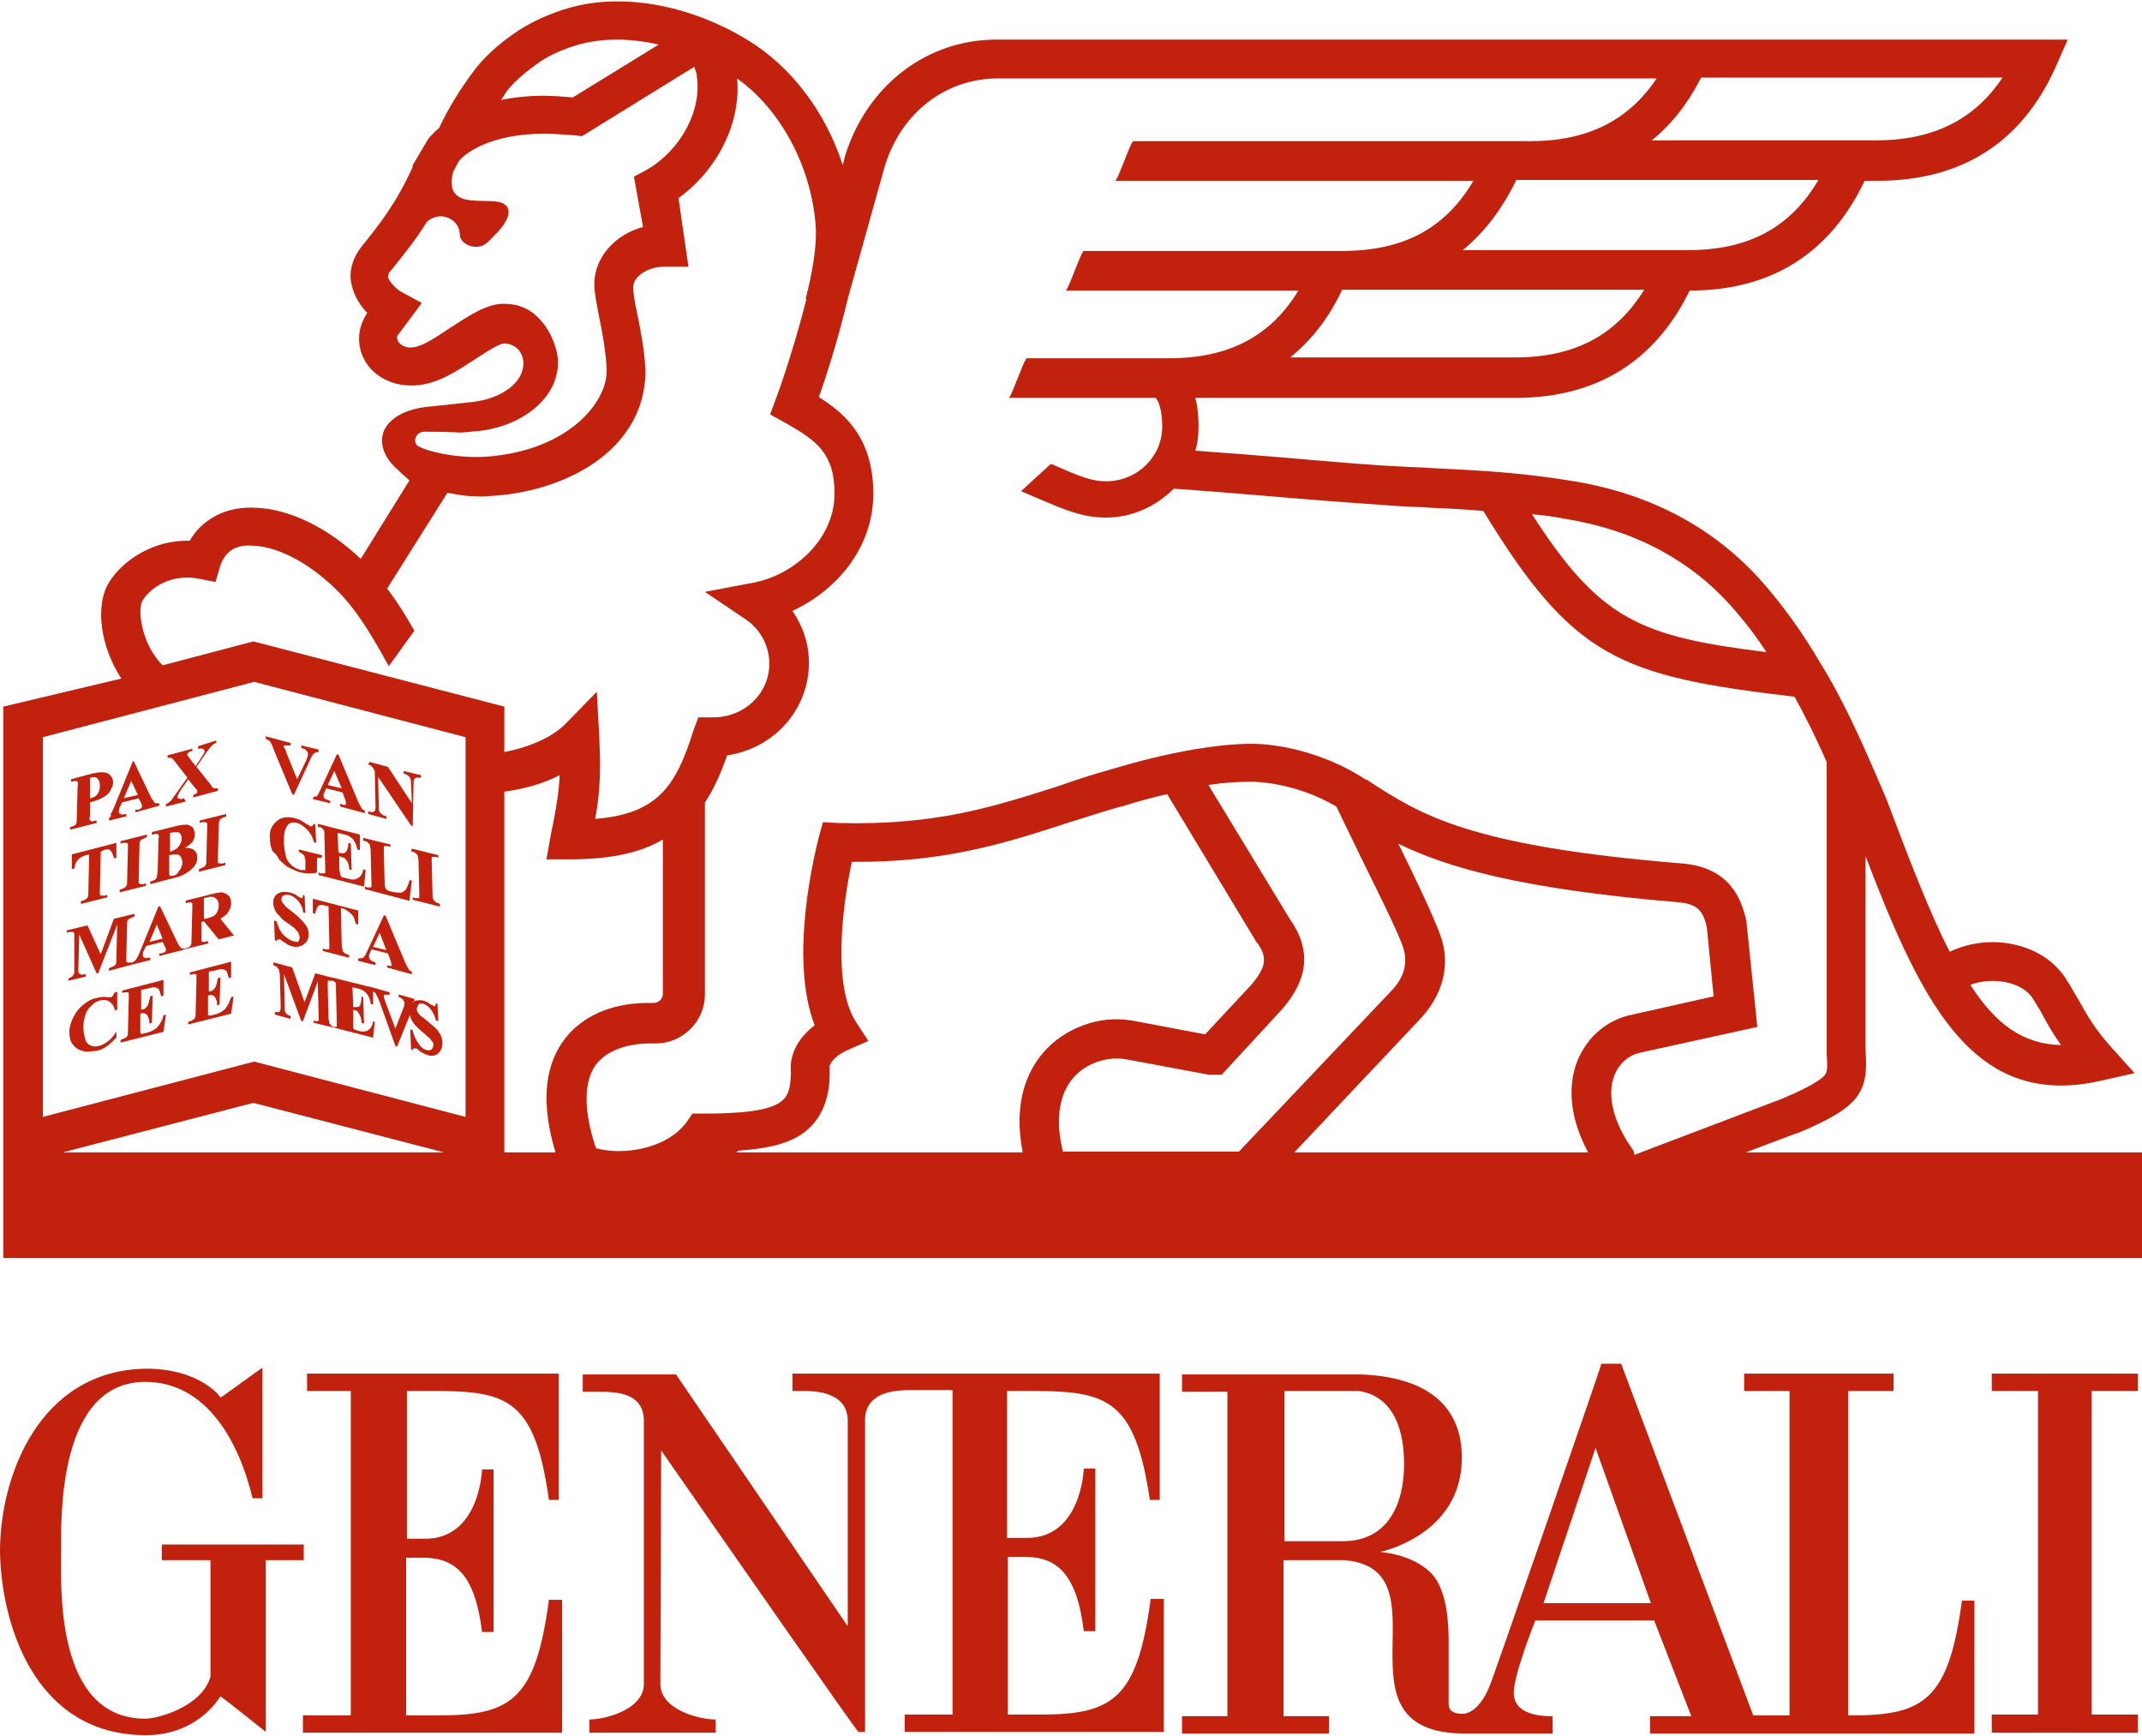
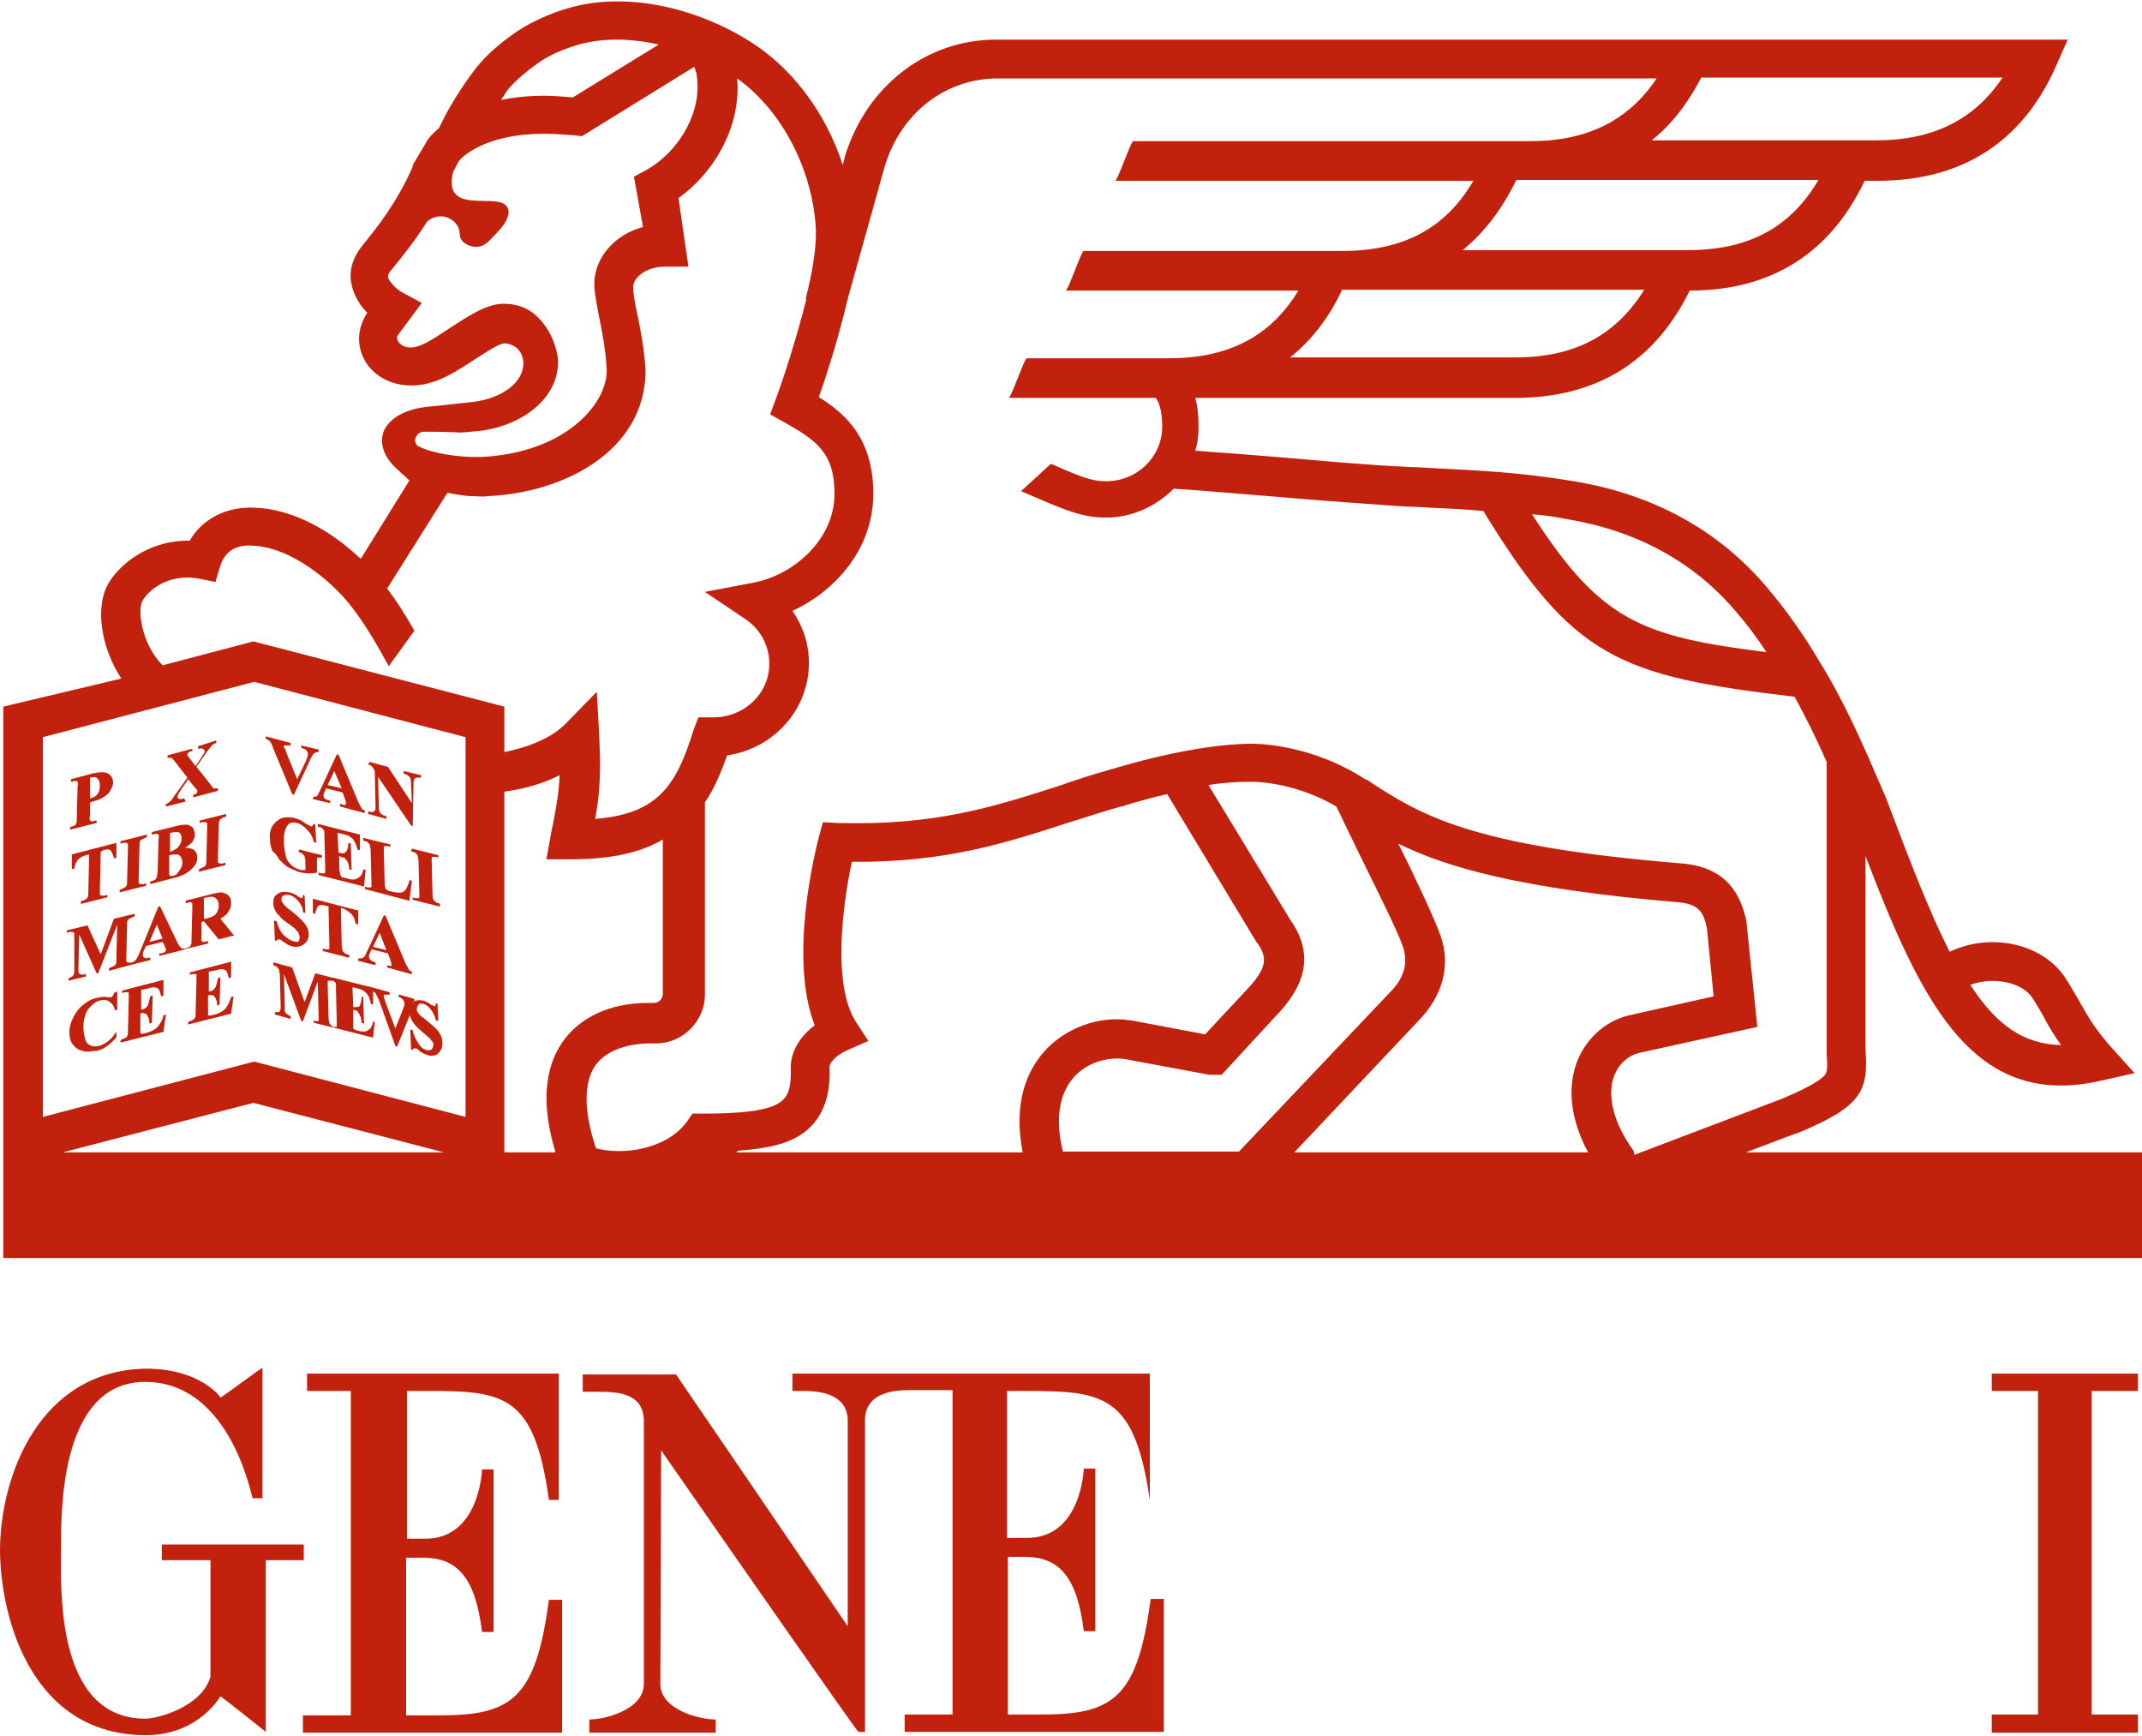
<svg xmlns="http://www.w3.org/2000/svg" version="1.1" id="Ebene_1" x="0px" y="0px" viewBox="0 0 259.5 210.3" style="enable-background:new 0 0 259.5 210.3;" xml:space="preserve">
  <style type="text/css">
	.st0{fill:#C1210D;}
</style>
  <g>
    <g>
      <g>
        <g>
          <path class="st0" d="M49.3,186.4l0-17.9c11.2,0,15.3-0.6,17.2,13.2h1.2v-15.3l-30.5,0v2.1h5.3v39.3h-5.8v2.1h31.4v-16.1h-1.6      c-1.6,12.1-4.6,14-13.3,14h-4v-19.1c0.1,0,1.5,0,2.3,0c3.9,0.1,6.1,2.4,6.9,9h1.4l0-19.7c0,0-1.4,0-1.4,0c0,0.1-0.3,8.5-7,8.4      H49.3z" />
          <path class="st0" d="M36.8,187.1H19.6v1.9h5.9v14.1c-1,3.6-6.3,5.1-7.9,5.1c-11,0-10.2-16.1-10.2-20.4c0-3.9-0.4-20.4,10.2-20.4      c7.5,0,11.4,7.4,13,14.1h1.2c0-2.8,0-15.8,0-15.8c0-0.1-5.1,3.7-5.1,3.6c0.1,0-2.4-3.5-9-3.5C4.7,166,0,178.9,0,187.9      c0.1,8.3,3.9,22.3,17.7,22.3c4.3,0,7.4-2.2,9-4.7c0-0.1,5.5,4.3,5.5,4.3v-20.8h4.6V187.1z" />
-           <path class="st0" d="M237.7,193.8c-1.6,12.1-4.6,14-13.3,14h-0.5v-39.3h5.5v-2.1h-18.1v2.1h5.5l0,0v39.3h-4.4l-16-42.6h-2.4      c0.1,0-13.3,38.6-13.4,38.7c0-0.1-1,3.3-3.2,3.7c-2,0.1-1.9-1-1.9-1.3v-7.4c0-1.9-0.1-6.4-2.2-8.4c-2.3-2.3-6.2-2.5-6.1-2.5      c0,0,9.9-2,9.9-11.4c0-6.6-4.6-9.8-12.2-10.1h-21.7v2.1h5.5v39.3c0,0-5.4,0-5.5,0v2.1h17.8v-2.1c-0.1,0-5.5,0-5.5,0v-18.9      c0,0,7,0,7.4,0c12.8,1.1-2.2,21,14.6,21h10.6v-2.1c-0.6,0-4.5,0.1-4.7-2.6c-0.2-2,2.6-9,2.6-9h14.4c0,0,4.5,11.6,4.5,11.6h-5      v2.1h39.3v-16.1H237.7z M162.7,186.7h-7.1v-18.2h9c5.3,0.8,5.5,6.9,5.5,8.9C170.1,182.1,168.2,186.7,162.7,186.7z M187,194.2      l6.3-18.8l6.7,18.8H187z" />
-           <path class="st0" d="M122,168.5c11.2,0,15.3-0.5,17.3,13.2h1.2v-15.3H96v2.1h1.2c1.6,0,5.3,0.1,5.5,3.4h0v25.1l-20.8-30.5H70.6      v2.1h1.9c2.2,0,5.4,0.1,5.5,3.4V204c0,3.1-4.7,4.3-6.6,4.3h0v1.6h15.3v-1.6c-2,0-6.7-1.2-6.7-4.3l0.1-28.3      c8.2,11.8,23.8,34.2,23.9,34.1h0.8v-38c0.2-3.3,3.9-3.4,5.5-3.4h5.1v39.3h-5.8v2.1h31.4v-16.1h-1.6c-1.6,12.1-4.6,14-13.3,14h-4      v-19.1c0.1,0,1.5,0,2.3,0c3.9,0.1,6.1,2.4,6.9,9h1.4l0-19.7c0,0-1.4,0-1.4,0c0,0.1-0.3,8.5-7,8.4H122V168.5z" />
+           <path class="st0" d="M122,168.5c11.2,0,15.3-0.5,17.3,13.2v-15.3H96v2.1h1.2c1.6,0,5.3,0.1,5.5,3.4h0v25.1l-20.8-30.5H70.6      v2.1h1.9c2.2,0,5.4,0.1,5.5,3.4V204c0,3.1-4.7,4.3-6.6,4.3h0v1.6h15.3v-1.6c-2,0-6.7-1.2-6.7-4.3l0.1-28.3      c8.2,11.8,23.8,34.2,23.9,34.1h0.8v-38c0.2-3.3,3.9-3.4,5.5-3.4h5.1v39.3h-5.8v2.1h31.4v-16.1h-1.6c-1.6,12.1-4.6,14-13.3,14h-4      v-19.1c0.1,0,1.5,0,2.3,0c3.9,0.1,6.1,2.4,6.9,9h1.4l0-19.7c0,0-1.4,0-1.4,0c0,0.1-0.3,8.5-7,8.4H122V168.5z" />
          <polygon class="st0" points="259,168.5 259,166.4 241.3,166.4 241.3,168.5 246.9,168.5 246.9,207.7 241.3,207.7 241.3,209.9       259,209.9 259,207.7 253.4,207.7 253.4,168.5     " />
        </g>
      </g>
      <path class="st0" d="M211.5,139.6l6.1-2.3l0.1,0c7.7-3.2,8.7-5,8.3-10.2v-23.4c6.2,16.2,11.8,27.8,23.7,27.8    c1.5,0,3.2-0.2,4.9-0.6l4-0.9l-2.7-3c-2-2.2-3-3.9-4.1-5.9c-0.5-0.8-0.9-1.6-1.5-2.5c-2.7-4.3-9.1-5.7-14.1-3.3    c-2.4-4.7-4.8-10.9-7.7-18.6l-0.6-1.4c-2.2-5.1-4.5-10.4-7.5-15.2c-2-3.4-4.1-6.3-6.3-8.9c-5.9-7-13.8-11.3-23.4-12.9    c-6.7-1.1-11.4-1.3-17.3-1.6c-1.2-0.1-2.5-0.1-3.9-0.2c-2.7-0.1-8.6-0.6-14.3-1.1c-3.7-0.3-7.5-0.6-10.4-0.8    c0.3-0.9,0.4-1.9,0.4-2.9c0-1.3-0.1-2.5-0.4-3.5h38.8c9.8,0,16.9-4.4,21.1-13c9.9,0,17-4.5,21.2-13.3h1.6    c10.1,0,17.4-4.6,21.5-13.7l1.5-3.4H120.7c-8.4,0-15.6,5.5-18.3,14l-0.3,1.2c-2.1-6.5-6.3-12-11.6-15.2    c-7.1-4.3-15.3-5.7-21.7-3.8c-2.1,0.6-4.3,1.6-6,2.7c-1.5,1-3.6,2.6-5.1,4.5c-1.7,2.2-3.4,4.9-4.5,7.3l0,0    c-0.7,0.6-1.3,1.2-1.6,1.8L50,20L50,20.2c-1.9,4.3-4.2,7.2-5.9,9.3c-1.7,2-1.8,3.8-1.5,5c0.3,1.4,1.1,2.6,1.9,3.4l-0.2,0.3    c-0.5,0.9-0.8,1.8-0.8,2.8c0,3.3,2.8,5.7,6.3,5.7c2.6,0,4.7-1.2,7-2.7c1-0.6,3.5-2.4,4.3-2.4c0.5,0,0.7,0.1,1.1,0.3    c0.7,0.3,1.2,1.2,1.2,2c0.1,2.4-2.6,4.4-6.2,4.8l-4.6,0.5c-5.2,0.3-6.1,2.9-6.2,3.3c-0.5,1.9,0.7,3.5,1.9,4.5l0.4,0.4    c0.5,0.4,0.9,0.8,0.9,0.8l-5.9,9.5c-4-3.8-8.7-6.1-12.9-6.2c-2.6-0.1-4.8,0.7-6.5,2.3c-0.5,0.5-1,1.1-1.3,1.7    c-4.4-0.1-8,2.3-9.7,4.9c-1.9,2.9-1.1,8,1.4,11.8L0.4,85.6l0,66.8h259.1v-12.8H211.5z M246.3,121c0.5,0.8,1,1.6,1.4,2.4    c0.6,1.1,1.2,2.1,2,3.2c-4.6-0.1-7.9-2.5-11-7.3C241.4,118.3,245,118.9,246.3,121z M189.9,62.9c8.4,1.4,15.4,5.2,20.5,11.3    c1.3,1.5,2.5,3.1,3.6,4.8c-15.2-1.9-20.1-3.8-28.4-16.7C187,62.4,188.4,62.6,189.9,62.9z M183.5,43.3h-27.2    c2.6-2.1,4.7-4.8,6.3-8.2h36.6C195.7,40.7,190.7,43.3,183.5,43.3z M204.5,30.3h-27.3c2.6-2.1,4.8-5,6.5-8.5h36.6    C216.9,27.6,211.8,30.3,204.5,30.3z M206.1,9.4h36.5c-3.4,5.1-8.4,7.6-15.3,7.6h-27.2C202.5,15.1,204.5,12.5,206.1,9.4z     M61.5,10.9c0.9-1.1,2.3-2.3,3.9-3.4c1.3-0.9,3-1.6,4.7-2.1c2.9-0.8,6.2-0.8,9.7,0l-10.4,6.4c-1.2-0.1-2.4-0.2-3.5-0.2    c-1.9,0-3.7,0.2-5.2,0.5C61,11.7,61.2,11.3,61.5,10.9z M50.3,53.2c0.1-0.4,0.4-1,1.4-0.9c0.1,0,0.3,0,0.4,0l0.2,0    c0.1,0,1.5,0,3.6,0.1l2.2-0.2c5.1-0.6,9.5-3.9,9.5-8.3c0-1.5-0.8-3.7-2.1-5.1c-1.2-1.4-2.7-2-4.5-2c-2.1,0-4.3,1.5-6.9,3.2    c-1.8,1.2-3.2,2.1-4.4,2.1c-0.9,0-1.6-0.6-1.6-1.2c0-0.1,0-0.2,0.1-0.3l2.9-3.9l-2.4-1.3c-0.6-0.3-1.5-1.2-1.7-1.8    c0-0.3,0.1-0.6,0.5-1c1.2-1.5,2.7-3.3,4.2-5.7c0.4-0.4,1-0.7,1.8-0.7c1.2,0.1,2.2,1,2.2,2.2c0,0.8,0.9,1.5,2,1.5    c1.1,0,1.6-0.8,2.3-1.5c0,0,2.6-2.4,1.2-3.6c-1.5-1.3-7.6,1.2-6.3-4l0.7-1.3c0.7-0.9,3.8-3.3,10.3-3.3c1.2,0,2.5,0.1,3.8,0.2    l0.8,0.1l13.6-8.4c0.2,0.5,0.3,0.9,0.3,0.9c0,0,0,0,0,0l0,0.1c0.7,4.2-1.9,9.1-6.1,11.5l-1.5,0.8l1.1,6.1    c-3.4,0.9-5.9,3.7-5.9,6.9c0,1.1,0.3,2.5,0.6,4.1c0.4,1.9,0.8,4.1,0.9,6.3l0,0c0.1,3.9-4.6,9.7-14.3,10.5    c-3.7,0.3-7.4-0.6-8.4-1.2C50.6,54.1,50.2,53.7,50.3,53.2z M17.3,72.7c1.1-1.7,3.6-3.2,6.8-2.6l2,0.4l0.6-2    c0.2-0.6,0.5-1.1,0.9-1.5c0.7-0.7,1.7-1,3-0.9c3.3,0.1,7.4,2.4,10.8,6c2.4,2.6,4.2,5.9,5.7,8.6l3.1-4.3c-1.1-1.9-1.8-3.1-3.3-5.1    l7.3-11.6c1.2,0.2,2.1,0.4,3,0.4c0.4,0,1.3,0.1,1.9,0c9.3-0.4,18.9-5.5,19.1-14.9l0-0.2c-0.1-2.6-0.6-5-1-7    c-0.3-1.3-0.5-2.6-0.5-3.2c0-1.2,1.6-2.5,3.9-2.5h2.8L82.2,24c4.7-3.4,7.6-9.1,7.1-14.5c5.2,3.7,8.9,10.5,9.5,17.6    c0.2,2-0.2,4.9-0.9,7.9l-0.3,1.2l0.1,0c-1.2,4.8-2.8,9.7-3.7,12.1l-0.7,1.9l1.8,1c3.7,2.1,6,3.6,6,8.6c0,5.6-5,9.9-9.9,10.8    l-5.8,1.1l4.9,3.3c1.8,1.2,2.9,3.2,2.9,5.4c0,3.6-3,6.5-6.8,6.5h-1.8L84,88.5c-2.1,6.8-4.4,10.1-11.9,10.7c0.4-2.1,0.6-4.1,0.6-7    c0-0.6-0.1-2.4-0.1-3l-0.3-5.4l-3.8,3.9c-1.6,1.6-4.3,2.8-7.4,3.4v-5.5l-30.4-7.9l-11,2.9C17.1,78,16.6,73.7,17.3,72.7z     M7.6,139.6l23.1-6l23.1,6H7.6z M56.4,135.3l-25.6-6.7l-25.6,6.7v-46l25.6-6.7l25.6,6.7V135.3z M68.1,126.3    c-2.2,3.2-2.5,7.7-0.8,13.3h-6.2V95.9c2.2-0.3,4.6-0.9,6.7-2c-0.1,2.2-0.4,3.8-0.8,5.9c-0.1,0.5-0.2,0.9-0.3,1.5l-0.5,2.8h2.8    c5,0,8.6-0.8,11.3-2.4v18.7c0,0.6-0.5,1.1-1.1,1.1h-0.8C74,121.5,70.2,123.2,68.1,126.3z M126.4,127.5c-1.9,2.2-3.7,6-2.5,12.1    H89.2l0.2-0.2c4.1-0.3,7-1,8.9-3c2.1-2.2,2.3-5.2,2.2-7.3c0.1-0.2,0.4-1.1,2.2-1.9l2.5-1.1l-1.5-2.3c-2.9-4.5-1.6-14.3-0.5-19.4    c11.4,0.1,18.7-2.3,26.4-4.8c2-0.6,4-1.3,6.2-1.9l0.1,0c0,0,2.4-0.8,5.5-1.5l10.8,17.9l0.1,0.1c1.3,1.8,1.1,3-0.8,5.2l-5.5,5.9    l-9-1.7l-0.1,0C133.2,123,129,124.5,126.4,127.5z M128.8,139.6c-1-3.9-0.5-7,1.2-9c1.7-2,4.4-2.6,6.3-2.3l10.2,1.9l0.2,0h1.3    l7.1-7.7l0.1-0.1c2.1-2.4,4.5-6.2,1.1-11l-9.9-16.3c1.8-0.3,3.6-0.4,5.2-0.4c0,0,5-0.1,10.3,3c0.7,1.5,1.7,3.5,2.8,5.8    c2,4.1,4.6,9.2,5.3,11.3c0.6,1.9,0.1,3.7-1.6,5.4l-18.3,19.3H128.8z M192.4,139.6h-35.6l15.1-16c2.9-3,3.9-6.7,2.6-10.3    c-0.8-2.2-2.9-6.7-5.1-11.1c5.9,2.9,14.9,5.5,33.9,7.1c2.4,0.2,3.1,1.1,3.5,3.2l0.8,8.2l-9.8,2.2c-3.1,0.6-5.5,2.7-6.7,5.6    C189.8,131.8,190.3,135.7,192.4,139.6z M197.9,139.4c-2.4-3.3-3.3-6.7-2.3-9.2c0.6-1.4,1.7-2.4,3.2-2.7l14.1-3.1l-1.3-12.5l0-0.2    c-0.6-2.8-2-6.6-7.8-7.1c-25.8-2.1-31.7-5.9-38-10l0,0c0-0.1,0-0.1-0.1-0.1l-0.1,0l-0.2-0.1c-6.8-4.4-13.5-4.3-13.7-4.3    c-7.2,0-16.4,2.9-17.1,3.1c-2.2,0.6-4.3,1.3-6.3,2c-8.1,2.6-15,4.8-26.7,4.5l-1.9-0.1l-0.5,1.8c-0.4,1.6-3.7,14.6-0.5,22.8    c-2.9,2.2-2.9,4.7-2.9,5c0.1,2.7-0.4,3.5-0.9,4c-1.4,1.5-5.8,1.7-9.8,1.7h-1.2l-0.7,1c-2.4,3.3-7.7,4.1-11,3.2    c-1.5-4.5-1.5-7.9-0.1-10c1.7-2.4,5.2-2.7,6.6-2.7h0.8c3.2,0,5.9-2.7,5.9-5.9V97.2c1.1-1.6,1.9-3.5,2.7-5.7    c5.6-0.8,9.9-5.5,9.9-11.2c0-2.3-0.7-4.4-2-6.3c5.2-2.4,9.8-7.5,9.8-14.2c0-6.7-3.4-9.7-6.6-11.7c0.9-2.5,2.4-7.2,3.5-11.9    l4.5-16.1c2-6.5,7.4-10.6,13.7-10.6h79.8c-3.4,5.1-8.4,7.6-15.3,7.6h-45.6v0c-0.8,0-1.7,0-2.5,0c-0.2,0-1,2.2-1.1,2.4    c-0.1,0.2-0.9,2.4-1.1,2.4c1.6,0,3.1,0,4.7,0v0h38.7c-3.4,5.8-8.5,8.5-15.9,8.5h-28.5v0c-0.9,0-1.9,0-2.8,0c-0.2,0-1,2.2-1.1,2.4    c-0.1,0.2-0.9,2.4-1.1,2.4c1.7,0,3.3,0,5,0v0h23.2c-3.4,5.6-8.5,8.2-15.7,8.2h-14.7v0c-0.8,0-1.6,0-2.5,0c-0.2,0-1,2.2-1.1,2.4    c-0.1,0.2-0.9,2.4-1.1,2.4c1.6,0,3.1,0,4.7,0v0h13.1c0,0,0.8,0.7,0.8,3.5c0,3.6-3,6.6-6.8,6.6c-1.7,0-3-0.5-6.4-2l-0.3-0.1    l-3.6,3.3l2.1,0.9c3.5,1.5,5.5,2.3,8.2,2.3c3.2,0,6.1-1.4,8.2-3.5c3,0.2,7.9,0.6,12.7,1c5.7,0.5,11.6,0.9,14.4,1.1    c1.4,0.1,2.7,0.1,3.9,0.2c2.3,0.1,4.4,0.2,6.5,0.4c10.9,17.8,16.4,20,37.7,22.5c1.4,2.5,2.7,5.2,3.9,7.9v35.1l0,0.2    c0.1,1.7,0.1,2.2-0.2,2.6c-0.7,0.9-3.3,2.1-5.2,2.9l-17.9,6.8L197.9,139.4z" />
    </g>
    <g>
      <path class="st0" d="M11.7,99.7l0-0.3l-0.1,0c-0.3,0.1-0.4,0.1-0.5,0.1c-0.1,0-0.1-0.1-0.2-0.1c0,0-0.1-0.2,0-0.6l0-1.6    c0.6-0.2,1.1-0.3,1.4-0.5c0.4-0.2,0.8-0.5,1-0.8c0.2-0.4,0.4-0.7,0.4-1.1c0-0.5-0.2-0.8-0.6-1.1c-0.4-0.2-1-0.2-1.9,0l-2.6,0.7    l0,0l0,0.3l0.1,0c0.3-0.1,0.4-0.1,0.5-0.1c0.1,0,0.1,0.1,0.2,0.1c0,0,0.1,0.2,0,0.6l-0.1,3.9c0,0.4,0,0.5-0.1,0.6    c0,0.1-0.1,0.2-0.2,0.2c-0.1,0.1-0.3,0.1-0.5,0.2l0,0l0,0.3L11.7,99.7L11.7,99.7z M10.9,96.7l0-2.5l0.1,0c0.4-0.1,0.6-0.1,0.8,0.1    c0.2,0.2,0.3,0.4,0.3,0.9c0,0.4-0.1,0.8-0.3,1c-0.2,0.3-0.5,0.4-0.8,0.5C11,96.7,11,96.7,10.9,96.7z" />
-       <path class="st0" d="M13.2,99.1L13.2,99.1l0,0.3l2.1-0.5l0-0.3l-0.1,0c-0.3,0.1-0.5,0.1-0.6,0c-0.1,0-0.2-0.1-0.2-0.3    c0-0.1,0-0.3,0.1-0.5l0.3-0.6l2-0.5l0.3,0.6c0.1,0.2,0.1,0.3,0.1,0.3c0,0,0,0.1,0,0.1c0,0.1,0,0.1-0.1,0.2    c-0.1,0.1-0.2,0.2-0.5,0.2l-0.2,0l0,0.3l2.9-0.8l0,0l0-0.3l-0.1,0c-0.2,0-0.3,0-0.4,0c-0.1-0.1-0.2-0.2-0.5-0.7l-2.1-4.4l0,0    l-0.1,0l-2.2,5.4c-0.2,0.5-0.4,0.9-0.5,1C13.5,98.9,13.4,99,13.2,99.1z M15,96.7l0.9-2.1l0.8,1.7L15,96.7z" />
      <path class="st0" d="M22.3,96.7L22.3,96.7c-0.2,0.1-0.4,0.1-0.4,0.1l0,0h0c-0.1,0-0.2,0-0.3-0.1c-0.1,0-0.1-0.1-0.1-0.2    c0-0.1,0.1-0.3,0.4-0.8l0.9-1.3l0.8,1c0.2,0.2,0.3,0.3,0.3,0.4c0,0,0,0.1,0,0.1c0,0.1,0,0.1-0.1,0.2c0,0-0.1,0.1-0.4,0.2l0,0    l0,0.3l3-0.8l0,0l0-0.3l-0.1,0c-0.1,0-0.3,0-0.4,0c-0.1,0-0.2-0.2-0.5-0.6l-1.6-2l1.1-1.6c0.3-0.4,0.5-0.7,0.6-0.8    c0.1-0.1,0.2-0.2,0.3-0.3c0.1-0.1,0.2-0.1,0.4-0.2l0,0l0-0.3L24,90.4v0.3l0.1,0c0.2,0,0.3-0.1,0.4,0c0.1,0,0.1,0,0.2,0.1    c0,0,0.1,0.1,0.1,0.2c0,0.1-0.1,0.3-0.5,0.9l-0.6,0.9l-0.7-0.9l-0.3-0.4c0,0,0-0.1,0-0.1c0-0.1,0-0.1,0.1-0.2    c0.1-0.1,0.2-0.1,0.3-0.2l0.2,0l0-0.3l-3,0.8l0,0l0,0.3l0.1,0c0.1,0,0.2,0,0.3,0c0.1,0,0.1,0.1,0.2,0.1c0,0,0.1,0.1,0.4,0.5    l1.4,1.8l-1.2,1.7c-0.4,0.5-0.6,0.9-0.8,1.1c-0.1,0.1-0.3,0.3-0.6,0.4l0,0l0,0.3l2.4-0.6L22.3,96.7z" />
      <path class="st0" d="M12.5,103c0.3-0.1,0.5-0.1,0.6-0.1c0.2,0,0.3,0.1,0.4,0.3c0.1,0.1,0.2,0.4,0.3,0.7l0,0.1l0.3-0.1l0-1.8    l-5.4,1.4l0,0l0,1.8l0.3-0.1l0,0c0.1-0.5,0.2-0.8,0.5-1.1c0.2-0.2,0.5-0.4,0.9-0.5l0.4-0.1l-0.1,4.6c0,0.4,0,0.5-0.1,0.6    c0,0.1-0.1,0.2-0.2,0.2c-0.1,0.1-0.2,0.2-0.4,0.2l-0.2,0.1l0,0.3l3.2-0.8l0,0l0-0.3l-0.3,0.1c-0.2,0-0.3,0-0.4,0    c-0.1,0-0.1-0.1-0.2-0.1c0,0,0-0.2,0-0.6l0.1-4.6L12.5,103z" />
      <path class="st0" d="M17,101.9c0-0.1,0.1-0.2,0.2-0.2c0.1-0.1,0.2-0.1,0.4-0.2l0.2-0.1l0-0.3l-3.2,0.8l0,0l0,0.3l0.3-0.1    c0.2,0,0.3,0,0.4,0c0.1,0,0.1,0.1,0.2,0.1c0,0,0,0.2,0,0.5l-0.1,4c0,0.4,0,0.5-0.1,0.6c0,0.1-0.1,0.2-0.2,0.2    c-0.1,0.1-0.2,0.2-0.4,0.2l-0.2,0.1l0,0.3l3.2-0.8l0,0l0-0.3l-0.3,0.1c-0.2,0-0.3,0-0.4,0c-0.1,0-0.1-0.1-0.2-0.1c0,0,0-0.2,0-0.5    l0.1-4C16.9,102.1,16.9,101.9,17,101.9z" />
      <path class="st0" d="M18.9,106.4c0,0.1-0.1,0.2-0.2,0.2c-0.1,0.1-0.3,0.1-0.5,0.2l0,0l0,0.3l3.1-0.8c0.8-0.2,1.5-0.6,2-1.1    c0.4-0.4,0.6-0.8,0.6-1.3c0-0.5-0.2-0.8-0.5-1c-0.2-0.1-0.5-0.2-1-0.2c0.4-0.2,0.7-0.5,0.9-0.7c0.2-0.3,0.3-0.6,0.3-0.9    c0-0.3-0.1-0.5-0.2-0.8c-0.2-0.2-0.4-0.3-0.7-0.4c-0.3,0-0.8,0-1.5,0.2l-2.8,0.7l0,0l0,0.3l0.1,0c0.3-0.1,0.4-0.1,0.5-0.1    c0.1,0,0.1,0.1,0.2,0.1c0,0,0.1,0.2,0,0.6l-0.1,3.9C19,106.2,19,106.4,18.9,106.4z M20.5,103.6c0.4-0.1,0.7-0.1,0.9-0.1    c0.2,0,0.4,0.1,0.5,0.3c0.1,0.2,0.2,0.4,0.2,0.7c0,0.2-0.1,0.5-0.2,0.7c-0.1,0.2-0.3,0.4-0.4,0.6c-0.2,0.2-0.4,0.3-0.6,0.3    c-0.1,0-0.2,0-0.3,0c-0.1-0.1-0.1-0.1-0.1-0.3L20.5,103.6z M21.8,102.3c-0.1,0.2-0.3,0.4-0.4,0.5c-0.2,0.1-0.5,0.3-0.8,0.4l0-2.3    c0.4-0.1,0.7-0.1,0.9-0.1c0.2,0,0.3,0.1,0.4,0.3c0.1,0.1,0.1,0.3,0.1,0.6C22,101.9,21.9,102.1,21.8,102.3z" />
      <path class="st0" d="M26.6,99.4c0-0.1,0.1-0.2,0.2-0.2c0.1-0.1,0.2-0.2,0.4-0.2l0.2-0.1l0-0.3l-3.2,0.8l0,0l0,0.3l0.3-0.1    c0.2,0,0.3,0,0.4,0c0.1,0,0.1,0.1,0.2,0.1c0,0,0,0.2,0,0.5l-0.1,4c0,0.4,0,0.5-0.1,0.6c0,0.1-0.1,0.2-0.2,0.2    c-0.1,0.1-0.2,0.1-0.4,0.2l-0.2,0.1l0,0.3l3.2-0.8l0,0l0-0.3l-0.3,0.1c-0.2,0-0.3,0-0.4,0c-0.1,0-0.1-0.1-0.2-0.1c0,0,0-0.2,0-0.5    l0.1-4C26.5,99.6,26.6,99.5,26.6,99.4z" />
      <path class="st0" d="M28.8,113.3c-0.1,0-0.3,0-0.4,0c0,0-0.2-0.1-0.4-0.4l-1.3-1.6c0.3-0.2,0.6-0.4,0.8-0.6    c0.3-0.4,0.5-0.8,0.5-1.3c0-0.4-0.1-0.7-0.3-0.9c-0.2-0.2-0.5-0.3-0.8-0.4c-0.3,0-0.9,0.1-1.6,0.3l-2.8,0.7l0,0l0,0.3l0.1,0    c0.3-0.1,0.4-0.1,0.5-0.1c0.1,0,0.1,0.1,0.2,0.1c0,0,0,0.2,0,0.6l-0.1,3.9c0,0.4,0,0.5-0.1,0.6c0,0.1-0.1,0.2-0.2,0.2    c-0.1,0.1-0.2,0.1-0.5,0.2c-0.2,0-0.3,0-0.4,0c-0.1-0.1-0.3-0.3-0.5-0.7l-2.1-4.4l0,0l-0.2,0l-2.2,5.4c-0.2,0.5-0.4,0.9-0.5,1    c-0.1,0.2-0.3,0.3-0.5,0.4l-0.1,0c-0.2,0-0.3,0-0.4,0c-0.1,0-0.1-0.1-0.2-0.1c0,0,0-0.2,0-0.5l0.1-4c0-0.4,0-0.5,0.1-0.5    c0-0.1,0.1-0.2,0.2-0.2c0.1-0.1,0.2-0.1,0.4-0.2l0.2-0.1l0-0.3l-2.5,0.6l0,0l-1.6,4.3l-1.6-3.5l-2.5,0.6l0,0l0,0.3l0.3-0.1    c0.1,0,0.3,0,0.4,0c0.1,0,0.1,0.1,0.2,0.1c0,0,0,0.1,0,0.5L9,117.4c0,0.3,0,0.4,0,0.4c0,0.1-0.1,0.3-0.1,0.3    c-0.1,0.1-0.1,0.2-0.2,0.2c-0.1,0.1-0.2,0.1-0.3,0.2l-0.1,0l0,0.3l2.1-0.5l0,0l0-0.3l-0.1,0c-0.3,0.1-0.4,0.1-0.6,0    c-0.1-0.1-0.2-0.1-0.2-0.3c0,0,0-0.2,0-0.5l0.1-4l2.1,4.7l0,0l0.2,0l2.3-5.9l-0.1,4.2c0,0.4,0,0.5-0.1,0.6c0,0.1-0.1,0.2-0.2,0.2    c-0.1,0.1-0.2,0.1-0.4,0.2l-0.2,0.1l0,0.3l3-0.8v0l2-0.5l0,0l0-0.3l-0.1,0c-0.3,0.1-0.5,0.1-0.6,0c-0.1,0-0.2-0.1-0.2-0.3    c0-0.1,0-0.3,0.1-0.5l0.3-0.6l2-0.5l0.3,0.6c0.1,0.2,0.1,0.3,0.1,0.3c0,0,0,0.1,0,0.1c0,0.1,0,0.1-0.1,0.2    c-0.1,0.1-0.2,0.1-0.5,0.2l-0.2,0l0,0.3l2.8-0.7l0,0l0.2-0.1l0,0l0,0l2.9-0.7l0,0l0-0.3l-0.1,0c-0.2,0.1-0.3,0.1-0.4,0.1    c0,0-0.1,0-0.1,0c-0.1,0-0.1-0.1-0.2-0.1c0,0,0-0.2,0-0.6l0-1.7l0.3-0.1l1.8,2.2l0,0l1.9-0.5l0,0L28.8,113.3L28.8,113.3z     M26.5,109.7c0,0.3-0.1,0.6-0.2,0.8c-0.1,0.2-0.3,0.4-0.5,0.5c-0.2,0.1-0.5,0.2-0.9,0.3l-0.2,0l0-2.5l0.4-0.1    c0.4-0.1,0.8-0.1,1,0.1C26.4,109,26.5,109.3,26.5,109.7z M19.7,113.7l-1.6,0.4l0.9-2.1" />
      <path class="st0" d="M13.8,120.3c0,0.1-0.1,0.3-0.1,0.3c-0.1,0.1-0.1,0.1-0.2,0.2c0,0-0.2,0-0.5,0c-0.5-0.1-0.9,0-1.3,0.1    c-0.6,0.1-1.1,0.4-1.6,0.8c-0.5,0.4-0.9,0.9-1.2,1.5c-0.3,0.6-0.5,1.2-0.5,1.8c0,0.6,0.1,1.1,0.4,1.5c0.3,0.4,0.7,0.7,1.2,0.8    c0.2,0.1,0.5,0.1,0.7,0.1c0.3,0,0.6-0.1,1-0.1c0.5-0.1,0.9-0.3,1.3-0.6c0.4-0.3,0.7-0.6,1.1-1l0,0l0-0.7l-0.1,0.1    c-0.3,0.5-0.7,0.9-1,1.1c-0.3,0.2-0.6,0.4-1,0.5c-0.4,0.1-0.8,0.1-1.1-0.1c-0.3-0.1-0.5-0.4-0.6-0.8c-0.1-0.4-0.2-0.9-0.2-1.4    c0-0.5,0.1-1.1,0.3-1.6c0.1-0.4,0.4-0.7,0.7-1c0.3-0.3,0.6-0.5,1-0.6c0.4-0.1,0.8-0.1,1.1,0.1c0.3,0.2,0.6,0.5,0.7,1l0,0.1    l0.3-0.1l0-2.2L13.8,120.3L13.8,120.3z" />
      <path class="st0" d="M19.8,123c-0.1,0.6-0.4,1-0.7,1.4c-0.3,0.3-0.8,0.6-1.3,0.7l-0.4,0.1c-0.1,0-0.3,0.1-0.3,0    c-0.1,0-0.1-0.1-0.1-0.1c0,0,0-0.2,0-0.6l0-1.7c0.2-0.1,0.4-0.1,0.6,0c0.1,0,0.2,0.1,0.3,0.3c0.1,0.2,0.2,0.4,0.2,0.8l0,0.1    l0.3-0.1l0.1-3.3l-0.3,0.1l0,0c-0.1,0.5-0.2,0.9-0.3,1.1c-0.2,0.3-0.4,0.5-0.8,0.5l0,0l0-2.4l0.6-0.1c0.4-0.1,0.7-0.2,0.9-0.2    c0.3,0,0.5,0.1,0.6,0.2c0.1,0.1,0.2,0.4,0.3,0.8l0,0.1l0.3-0.1l0-1.9l-5,1.3l0,0l0,0.3l0.3-0.1c0.2,0,0.3,0,0.4,0    c0.1,0,0.1,0.1,0.1,0.2c0,0,0,0.1,0,0.5l-0.1,4c0,0.4,0,0.5-0.1,0.6c0,0.1-0.1,0.2-0.2,0.2c-0.1,0.1-0.2,0.1-0.4,0.2l-0.2,0.1    l0,0.3l5.2-1.3l0,0l0.3-2.1L19.8,123L19.8,123z" />
      <path class="st0" d="M28,120.8c-0.2,0.6-0.4,1-0.7,1.4c-0.3,0.3-0.8,0.6-1.3,0.7l-0.4,0.1c-0.2,0-0.3,0.1-0.3,0    c-0.1,0-0.1-0.1-0.1-0.1c0,0,0-0.2,0-0.6l0-1.7c0.3-0.1,0.4-0.1,0.6,0c0.1,0,0.2,0.1,0.3,0.3c0.1,0.2,0.2,0.4,0.2,0.8l0,0.1    l0.3-0.1l0.1-3.3l-0.3,0.1l0,0c-0.1,0.5-0.2,0.9-0.3,1.1c-0.2,0.3-0.4,0.5-0.8,0.5l0,0l0-2.4l0.6-0.1c0.4-0.1,0.7-0.2,0.9-0.2    c0.3,0,0.5,0.1,0.6,0.2c0.1,0.1,0.2,0.4,0.3,0.8l0,0.1l0.3-0.1l0-1.9l-5,1.3l0,0l0,0.3l0.3-0.1c0.2,0,0.3,0,0.4,0    c0.1,0,0.1,0.1,0.1,0.2c0,0,0,0.1,0,0.5l-0.1,4c0,0.4,0,0.5-0.1,0.6c0,0.1-0.1,0.2-0.2,0.2c-0.1,0.1-0.2,0.2-0.4,0.2l-0.2,0.1    l0,0.3l5.2-1.3l0,0l0.3-2.1L28,120.8L28,120.8z" />
    </g>
    <g>
      <path class="st0" d="M35.4,96.2l0.2,0.1l1.9-4.1c0.2-0.5,0.4-0.8,0.5-0.9c0.2-0.1,0.3-0.2,0.5-0.2l0.1,0l0-0.3l-2.1-0.5l0,0.3l0,0    c0.2,0.1,0.4,0.1,0.5,0.2c0.1,0.1,0.1,0.1,0.2,0.2c0,0.1,0.1,0.1,0.1,0.2c0,0.1,0,0.2,0,0.3c0,0.1-0.1,0.3-0.2,0.6l-1.1,2.3    l-1.3-3.2c-0.1-0.4-0.2-0.6-0.3-0.6c0-0.1,0-0.1,0-0.2c0-0.1,0-0.1,0.1-0.1c0.1,0,0.2,0,0.5,0l0.2,0l0-0.3l-3-0.8l0,0.3l0,0    c0.2,0.1,0.4,0.2,0.5,0.3c0.1,0.1,0.3,0.5,0.5,1.1L35.4,96.2z" />
      <path class="st0" d="M38,96.5L38,96.5l-0.1,0.3l2.1,0.5l0-0.3l0,0c-0.4-0.1-0.5-0.2-0.6-0.2c-0.1-0.1-0.2-0.2-0.2-0.4    c0-0.1,0-0.3,0.1-0.4l0.2-0.5l2,0.5l0.3,0.8c0.1,0.3,0.1,0.3,0.1,0.4c0,0.1,0,0.1,0,0.2c0,0.1,0,0.1-0.1,0.1c0,0-0.1,0-0.1,0    c-0.1,0-0.2,0-0.3-0.1l-0.2,0l0,0.3l3,0.8l0-0.3l0,0c-0.2-0.1-0.3-0.1-0.4-0.3c-0.1-0.2-0.3-0.5-0.5-1l-2.3-5.5l0,0l-0.2,0l-2,4.3    c-0.2,0.4-0.3,0.7-0.5,0.8C38.4,96.5,38.2,96.5,38,96.5z M39.7,95.1l0.8-1.7l0.9,2.1L39.7,95.1z" />
      <path class="st0" d="M44.6,92.6c0.2,0.1,0.3,0.1,0.4,0.2c0.1,0.1,0.2,0.2,0.3,0.4l0.1,0.2l0.1,4.3c0,0.3,0,0.5-0.2,0.6    c-0.1,0.1-0.3,0.1-0.6,0l-0.1,0l0,0.3l2.2,0.6l0-0.3l-0.2-0.1c-0.2,0-0.4-0.2-0.5-0.3c-0.2-0.2-0.2-0.4-0.2-0.7l-0.1-3.7l4,5.9    l0,0l0.2,0.1L50.1,95c0-0.3,0-0.5,0.1-0.6c0-0.1,0.1-0.1,0.2-0.2c0.1,0,0.2,0,0.5,0l0.1,0l0-0.3l-2.1-0.5l0,0.3l0,0    c0.3,0.1,0.5,0.2,0.7,0.4c0.1,0.1,0.2,0.4,0.2,0.8l0.1,2.4l-2.9-4.4l0,0l-2.2-0.6L44.6,92.6L44.6,92.6z" />
      <path class="st0" d="M33.8,104.1c0.3,0.3,0.6,0.6,1,0.9c0.4,0.2,0.8,0.4,1.3,0.6c0.4,0.1,0.8,0.2,1.2,0.2c0,0,0.1,0,0.1,0    c0.3,0,0.7,0,1-0.1l0,0l0-1.3c0-0.3,0-0.4,0-0.4c0-0.1,0.1-0.1,0.1-0.1c0.1,0,0.2,0,0.4,0l0.1,0l0-0.3l-2.8-0.7l0,0.3l0.2,0.1    c0.1,0,0.2,0.1,0.3,0.2c0.1,0.1,0.1,0.1,0.2,0.2c0,0.1,0,0.2,0.1,0.5l0,1.2c-0.1,0-0.3,0-0.4,0c-0.1,0-0.3,0-0.4-0.1    c-0.4-0.1-0.7-0.3-1-0.6c-0.3-0.3-0.5-0.6-0.6-1.1c-0.1-0.5-0.2-1-0.2-1.6c0-0.5,0-0.9,0.1-1.3c0.1-0.4,0.3-0.7,0.5-0.9    c0.3-0.2,0.6-0.2,1-0.1c0.4,0.1,0.8,0.4,1.2,0.8c0.4,0.4,0.7,0.9,0.8,1.5l0,0l0.3,0.1l-0.1-2.2v0l-0.2-0.1l0,0    c-0.1,0.2-0.1,0.2-0.2,0.3c0,0-0.1,0-0.2,0c0,0-0.1-0.1-0.5-0.3c-0.3-0.2-0.5-0.3-0.6-0.4c-0.2-0.1-0.5-0.2-0.8-0.3    c-0.9-0.2-1.7-0.1-2.2,0.4c-0.6,0.5-0.9,1.2-0.8,2.1c0,0.5,0.1,1,0.3,1.5C33.4,103.4,33.6,103.7,33.8,104.1z" />
      <path class="st0" d="M44.1,107.4l0.2-2l-0.3-0.1l0,0.1c-0.1,0.5-0.3,0.8-0.7,1c-0.3,0.2-0.7,0.2-1.3,0l-0.4-0.1    c-0.2,0-0.3-0.1-0.3-0.2c-0.1-0.1-0.1-0.1-0.1-0.2c0-0.1,0-0.2-0.1-0.6l0-1.6c0.2,0.1,0.4,0.2,0.6,0.2c0.1,0.1,0.3,0.3,0.4,0.5    c0.1,0.2,0.2,0.5,0.2,0.9l0,0l0.3,0.1l-0.1-3.2v0l-0.3-0.1l0,0.1c0,0.4-0.1,0.8-0.3,1c-0.2,0.2-0.4,0.2-0.8,0.1l-0.1,0l-0.1-2.4    l0.5,0.1c0.4,0.1,0.8,0.2,0.9,0.3c0.3,0.2,0.5,0.3,0.6,0.6c0.2,0.2,0.3,0.6,0.4,1l0,0l0.3,0.1l0-1.9l0,0l-5.1-1.3l0,0.3l0.2,0.1    c0.2,0,0.3,0.1,0.4,0.2c0.1,0.1,0.1,0.2,0.2,0.3c0,0,0,0.2,0,0.5l0.1,4c0,0.4,0,0.5,0,0.5c0,0.1-0.1,0.1-0.1,0.1    c-0.1,0-0.2,0-0.4,0l-0.3-0.1l0,0.3L44.1,107.4L44.1,107.4z" />
      <path class="st0" d="M49.9,106.7l-0.3-0.1l0,0.1c-0.1,0.4-0.3,0.8-0.4,1c-0.1,0.2-0.3,0.3-0.5,0.4c-0.2,0.1-0.5,0-0.8,0l-0.5-0.1    c-0.3-0.1-0.5-0.1-0.5-0.2c-0.1-0.1-0.2-0.1-0.2-0.2c0-0.1-0.1-0.2-0.1-0.6l-0.1-3.9c0-0.4,0-0.5,0-0.5c0-0.1,0.1-0.1,0.1-0.1    c0.1,0,0.2,0,0.4,0l0.3,0.1l0-0.3l-3.3-0.8l0,0.3l0.2,0.1c0.2,0,0.3,0.1,0.4,0.2c0.1,0.1,0.2,0.2,0.2,0.2c0,0.1,0,0.2,0.1,0.6    l0.1,4c0,0.4,0,0.5,0,0.5c0,0.1-0.1,0.1-0.1,0.1c-0.1,0-0.2,0-0.4,0l-0.3-0.1l0,0.3l5.3,1.4l0.1,0L49.9,106.7L49.9,106.7z" />
      <path class="st0" d="M49.8,103.1l0.2,0.1c0.2,0,0.3,0.1,0.4,0.2c0.1,0.1,0.2,0.2,0.2,0.2c0,0.1,0,0.2,0.1,0.6l0.1,4    c0,0.4,0,0.5,0,0.5c0,0.1-0.1,0.1-0.1,0.1c-0.1,0-0.2,0-0.4,0l-0.3-0.1l0,0.3l3.2,0.8l0.1,0l0-0.3l-0.2-0.1    c-0.2,0-0.3-0.1-0.4-0.2c-0.1-0.1-0.2-0.2-0.2-0.2c0-0.1-0.1-0.2-0.1-0.6l-0.1-4c0-0.4,0-0.5,0-0.5c0-0.1,0.1-0.1,0.1-0.1    c0.1,0,0.2,0,0.4,0l0.3,0.1l0-0.3l-3.2-0.8L49.8,103.1z" />
      <path class="st0" d="M35.5,114c-0.4-0.1-0.8-0.4-1.2-0.8c-0.4-0.4-0.6-1-0.8-1.6l0,0l-0.3-0.1l0.1,2.4v0l0.2,0.1l0,0    c0-0.1,0.1-0.2,0.2-0.2c0.1,0,0.1,0,0.2,0c0.1,0,0.2,0.1,0.3,0.2c0.3,0.2,0.5,0.3,0.6,0.4c0.2,0.1,0.4,0.2,0.5,0.2    c0.2,0.1,0.4,0.1,0.6,0.1c0.3,0,0.6-0.1,0.9-0.3c0.4-0.3,0.6-0.7,0.6-1.2c0-0.4-0.1-0.8-0.4-1.2c-0.3-0.4-0.7-0.8-1.4-1.4    c-0.5-0.4-0.8-0.6-1-0.8c-0.2-0.2-0.3-0.4-0.4-0.5c-0.1-0.1-0.1-0.2-0.1-0.4c0-0.2,0.1-0.3,0.2-0.4c0.2-0.1,0.4-0.1,0.7-0.1    c0.4,0.1,0.7,0.3,1.1,0.7c0.3,0.4,0.6,0.8,0.6,1.4l0,0l0.3,0.1l-0.1-2.1v0l-0.2-0.1l0,0.1c0,0.2-0.1,0.3-0.1,0.3c0,0-0.1,0-0.1,0    c0,0-0.2-0.1-0.4-0.2c-0.2-0.2-0.4-0.3-0.5-0.3c-0.2-0.1-0.4-0.2-0.6-0.2c-0.5-0.1-1-0.1-1.4,0.2c-0.4,0.3-0.5,0.6-0.5,1.1    c0,0.3,0.1,0.6,0.2,0.8c0.1,0.3,0.3,0.5,0.6,0.8c0.2,0.3,0.6,0.6,1.2,1c0.4,0.3,0.7,0.5,0.8,0.7c0.2,0.2,0.3,0.3,0.3,0.5    c0.1,0.1,0.1,0.3,0.1,0.4c0,0.2-0.1,0.4-0.2,0.5C36,114.1,35.8,114.1,35.5,114z" />
      <path class="st0" d="M42.3,110.5c0.2,0.1,0.3,0.3,0.5,0.5c0.1,0.2,0.2,0.5,0.3,0.9l0,0l0.3,0.1l0-1.7l0,0l-5.4-1.4l-0.1,0l0,1.7v0    l0.3,0.1l0-0.1c0.1-0.4,0.2-0.7,0.4-0.9c0.2-0.1,0.4-0.1,0.8,0l0.4,0.1l0.1,4.6c0,0.4,0,0.5,0,0.5c0,0.1-0.1,0.1-0.1,0.1    c-0.1,0-0.2,0-0.4,0l-0.3-0.1l0,0.3l3.1,0.8l0.1,0l0-0.3l-0.2-0.1c-0.2,0-0.3-0.1-0.4-0.2c-0.1-0.1-0.2-0.2-0.2-0.2    c0-0.1,0-0.2-0.1-0.6l-0.1-4.6l0.4,0.1C42,110.3,42.2,110.4,42.3,110.5z" />
      <path class="st0" d="M47.5,117c-0.1,0-0.2,0-0.4,0l-0.2-0.1l0,0.3l2.9,0.8l0.1,0l0-0.3l0,0c-0.2-0.1-0.3-0.1-0.4-0.3    c-0.1-0.2-0.3-0.5-0.5-1l-2.3-5.5l-0.2,0l-2,4.3c-0.2,0.4-0.3,0.7-0.5,0.8c-0.1,0.1-0.3,0.1-0.5,0.1l-0.1,0l0,0.3l2,0.5l0.1,0    l0-0.3l0,0c-0.3-0.1-0.5-0.2-0.6-0.3c-0.1-0.1-0.2-0.2-0.2-0.4c0-0.1,0-0.3,0.1-0.4L45,115l2,0.5l0.3,0.8c0.1,0.3,0.1,0.3,0.1,0.4    c0,0.1,0,0.1,0,0.2C47.6,117,47.5,117,47.5,117z M46.8,115.1l-1.6-0.4L46,113L46.8,115.1z" />
      <path class="st0" d="M50.2,121.3l0-0.3l-1.8-0.5l-0.1,0l0,0.3l0,0c0.2,0,0.3,0.1,0.4,0.2c0.1,0,0.1,0.1,0.2,0.2    c0,0.1,0.1,0.2,0.1,0.2c0,0.1,0,0.2,0,0.3c0,0.1-0.1,0.3-0.2,0.6l-0.9,2.3l-1.2-3.2c-0.1-0.3-0.2-0.6-0.2-0.6c0-0.1,0-0.1,0-0.2    c0-0.1,0-0.1,0.1-0.1c0.1,0,0.2,0,0.4,0l0.2,0l0-0.3l-2.5-0.7l0,0l0,0l-0.1,0l0,0l-4.4-1.1l-0.1,0l0,0l-1.9-0.5l-1.3,3.5l-1.5-4.2    l0,0l-2.2-0.6l-0.1,0l0,0.3l0.2,0.1c0.1,0,0.2,0.1,0.3,0.2c0.1,0.1,0.1,0.2,0.2,0.2c0,0.1,0,0.2,0.1,0.6l0.1,3.8    c0,0.3,0,0.4,0,0.4c0,0.1-0.1,0.2-0.1,0.3c0,0.1-0.1,0.1-0.2,0.1c-0.1,0-0.2,0-0.3,0l-0.1,0l0,0.3l1.8,0.5l0.1,0l0-0.3l0,0    c-0.2-0.1-0.4-0.2-0.5-0.3c-0.1-0.1-0.2-0.2-0.2-0.4c0-0.1,0-0.2,0-0.5l-0.1-3.9l2.1,5.7l0.2,0l1.8-4.8l0.1,4.2c0,0.4,0,0.5,0,0.5    c0,0.1-0.1,0.1-0.1,0.1c-0.1,0-0.2,0-0.3,0l-0.2-0.1l0,0.3l2.5,0.6v0l4.7,1.2l0.2-1.9l0,0l-0.2-0.1l0,0.1c-0.1,0.5-0.3,0.8-0.6,1    c-0.3,0.2-0.7,0.2-1.1,0.1l-0.3-0.1c-0.1,0-0.2-0.1-0.3-0.1c-0.1-0.1-0.1-0.1-0.1-0.2c0-0.1,0-0.3,0-0.6l0-1.6    c0.2,0.1,0.4,0.1,0.5,0.2c0.1,0.1,0.2,0.3,0.3,0.5c0.1,0.2,0.2,0.5,0.2,0.9l0,0l0.3,0.1l-0.1-3.2v0l-0.2-0.1l0,0.1    c0,0.4-0.1,0.8-0.2,1c-0.1,0.2-0.3,0.2-0.7,0.2l-0.1,0l-0.1-2.4l0.5,0.1c0.4,0.1,0.7,0.2,0.8,0.3c0.2,0.1,0.4,0.3,0.6,0.6    c0.1,0.2,0.3,0.6,0.3,1l0,0l0.3,0.1l0-1.6c0.2,0.1,0.3,0.2,0.3,0.2c0,0.1,0.2,0.3,0.5,1.1l1.9,5.3l0.2,0.1l1.7-4.2    c0.2-0.5,0.4-0.8,0.5-0.9C49.8,121.4,50,121.3,50.2,121.3L50.2,121.3z M40.4,124.4c-0.1,0-0.2-0.1-0.3-0.2    c-0.1-0.1-0.1-0.2-0.2-0.2c0-0.1,0-0.2-0.1-0.6l-0.1-4c0-0.4,0-0.5,0-0.5c0-0.1,0.1-0.1,0.1-0.1c0.1,0,0.2,0,0.3,0l0.1,0l0,0    c0.2,0,0.3,0.1,0.4,0.2c0.1,0.1,0.1,0.2,0.1,0.3c0,0.1,0,0.2,0,0.5l0.1,4c0,0.4,0,0.5,0,0.5c0,0.1-0.1,0.1-0.1,0.1    C40.7,124.4,40.6,124.4,40.4,124.4L40.4,124.4L40.4,124.4z" />
      <path class="st0" d="M53.2,125.1c-0.2-0.4-0.7-0.8-1.3-1.3c-0.5-0.4-0.7-0.6-0.9-0.7c-0.2-0.2-0.3-0.3-0.4-0.5    c-0.1-0.1-0.1-0.2-0.1-0.4c0-0.2,0.1-0.3,0.2-0.5s0.3-0.1,0.6-0.1c0.3,0.1,0.6,0.3,0.9,0.7s0.5,0.8,0.6,1.3l0,0l0.3,0.1l-0.1-2.1    v0l-0.2-0.1l0,0.1c0,0.2-0.1,0.3-0.1,0.3c0,0-0.1,0-0.1,0c0,0-0.1-0.1-0.4-0.2c-0.2-0.1-0.3-0.3-0.5-0.3c-0.2-0.1-0.3-0.2-0.5-0.2    c-0.5-0.1-0.9,0-1.2,0.2c-0.3,0.3-0.5,0.7-0.4,1.2c0,0.3,0.1,0.6,0.2,0.8c0.1,0.3,0.3,0.5,0.5,0.8c0.2,0.2,0.6,0.6,1.1,1    c0.3,0.3,0.6,0.5,0.7,0.6c0.1,0.2,0.2,0.3,0.3,0.4c0.1,0.1,0.1,0.3,0.1,0.4c0,0.2-0.1,0.4-0.2,0.5c-0.1,0.1-0.4,0.2-0.6,0.1    c-0.4-0.1-0.7-0.3-1-0.8c-0.3-0.4-0.6-1-0.7-1.6l0,0l-0.3-0.1l0.1,2.4v0l0.2,0.1l0,0c0-0.1,0.1-0.2,0.2-0.2c0.1,0,0.1,0,0.2,0    c0.1,0,0.2,0.1,0.3,0.2c0.2,0.2,0.4,0.3,0.6,0.4c0.1,0.1,0.3,0.1,0.5,0.2c0.2,0.1,0.4,0.1,0.5,0.1c0.3,0,0.6-0.1,0.8-0.3    c0.3-0.3,0.5-0.7,0.5-1.2C53.6,125.9,53.5,125.5,53.2,125.1z" />
    </g>
  </g>
</svg>